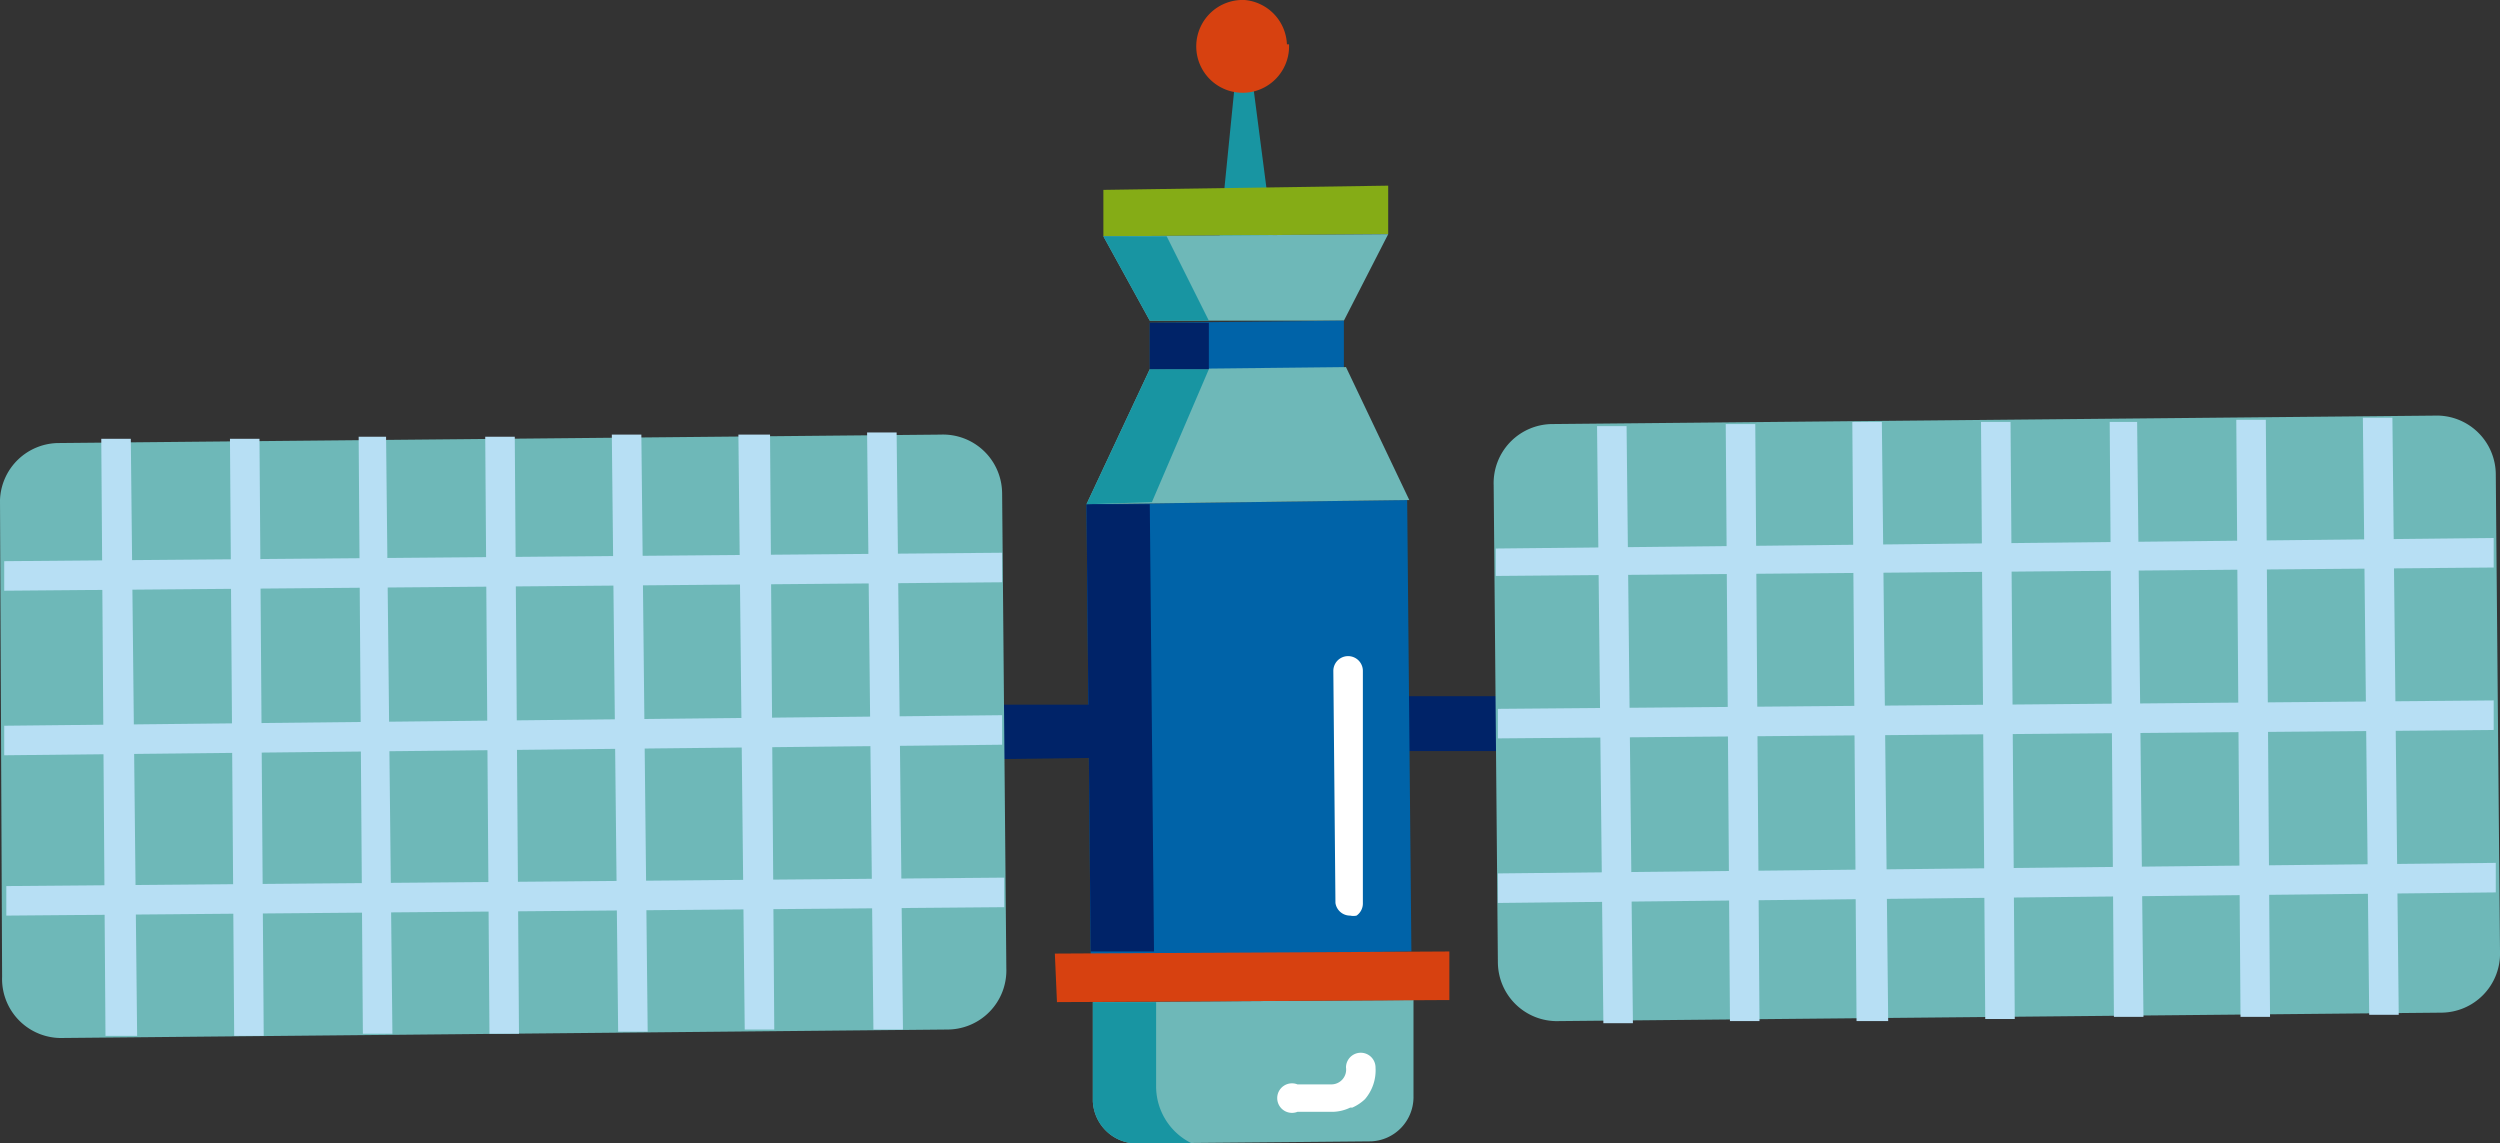
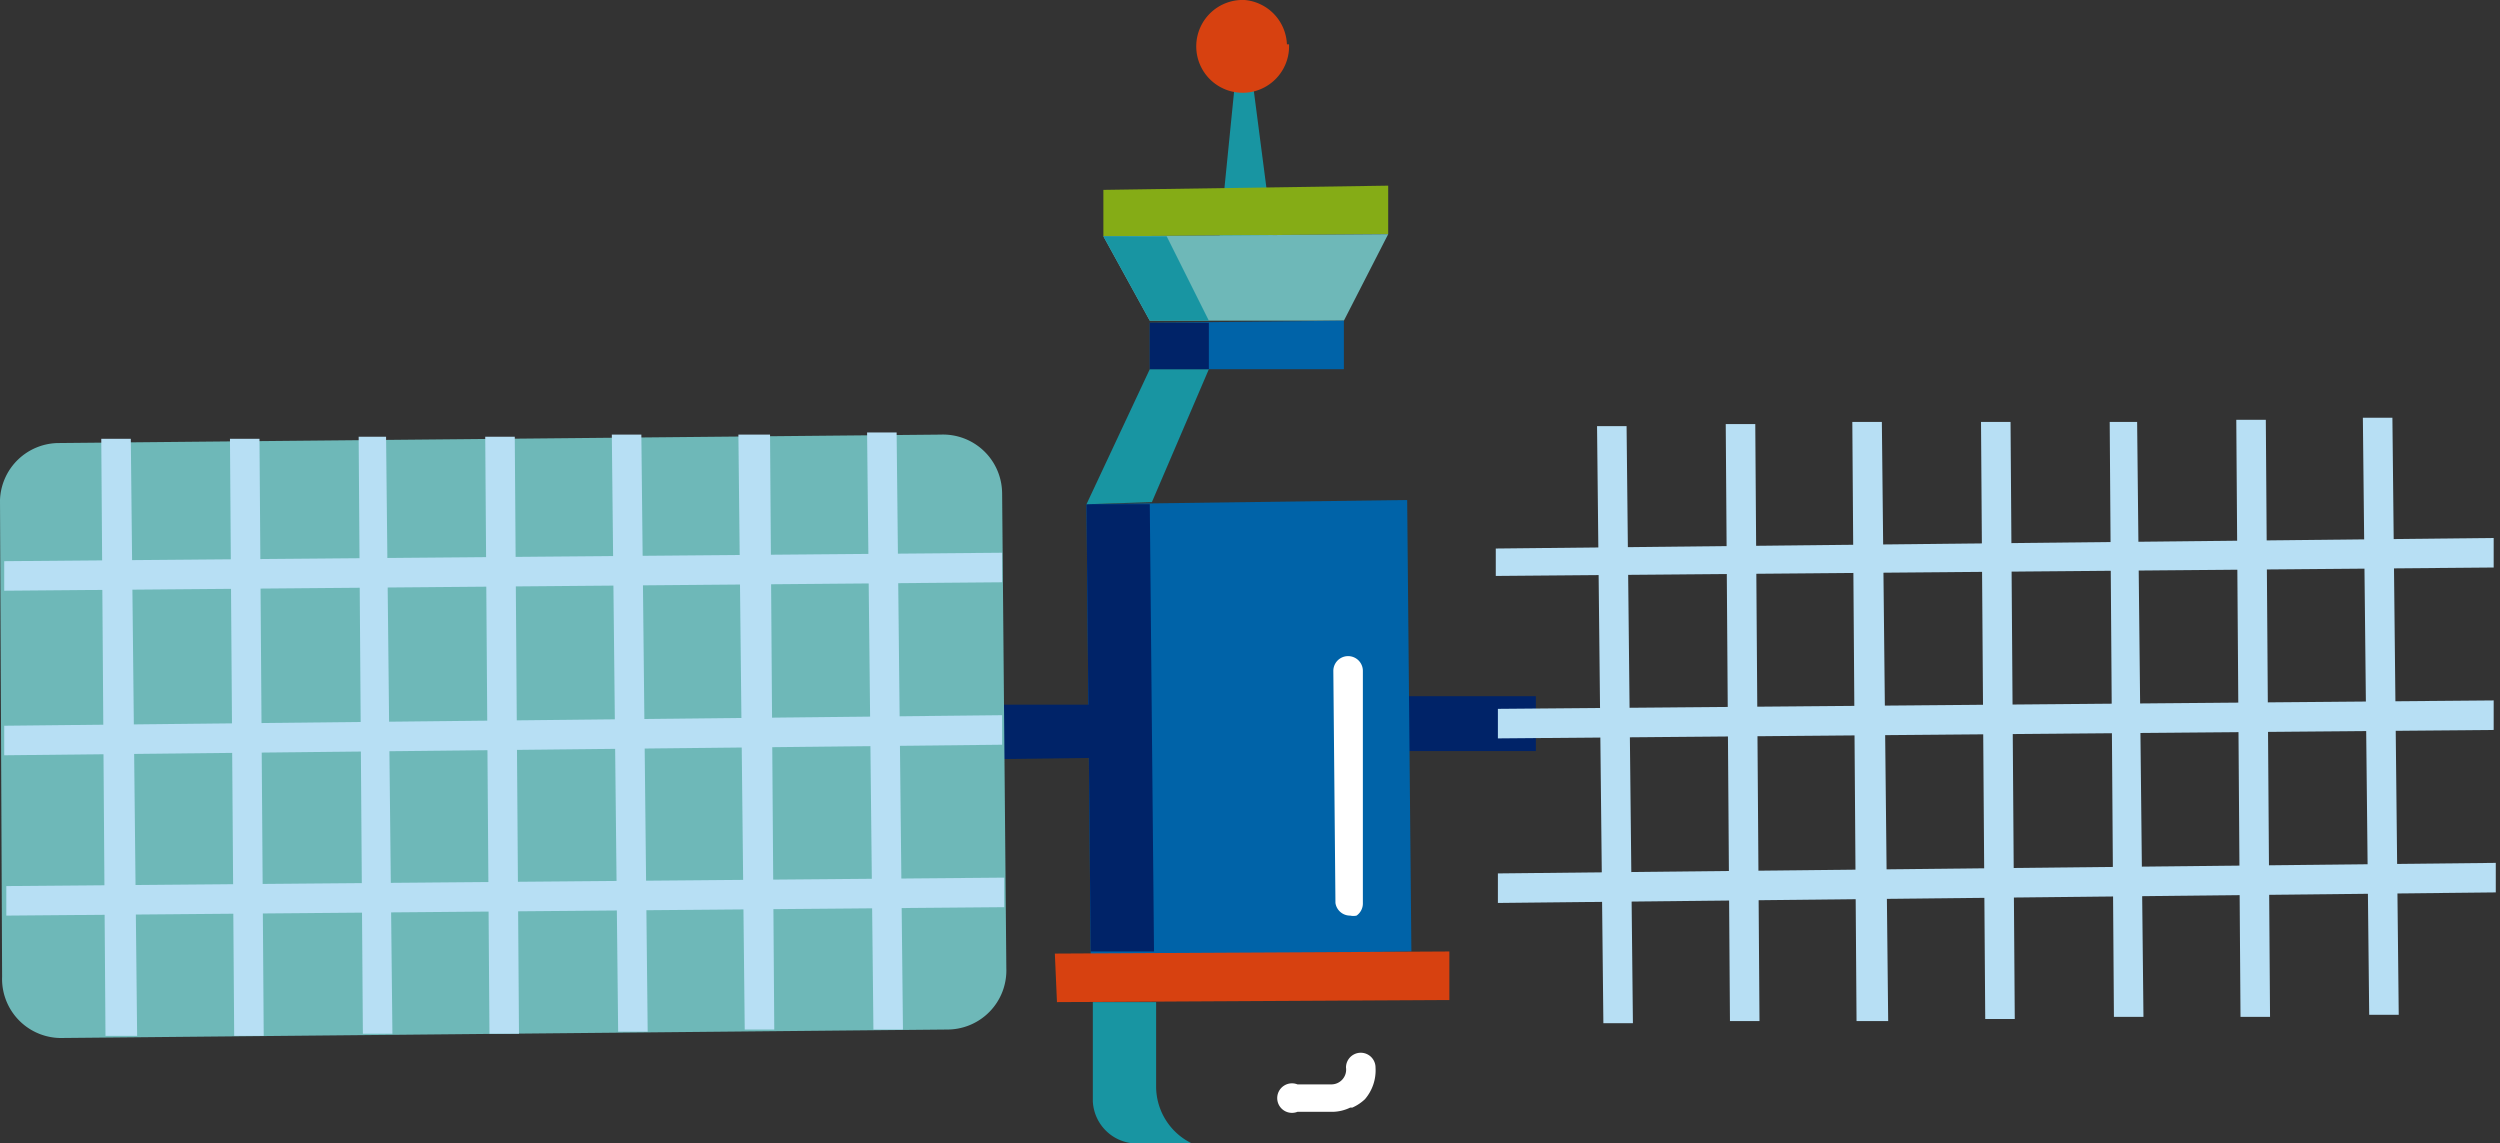
<svg xmlns="http://www.w3.org/2000/svg" viewBox="0 0 118.5 54.2">
  <rect x="0" y="0" width="118.5" height="54.2" fill="#333333" stroke="none" />
  <defs>
    <clipPath id="a">
      <path fill="none" d="M0 0h118.5v54.2H0z" />
    </clipPath>
  </defs>
  <path fill="#002368" d="M64.7 33h8.1v2.6h-8z" />
  <g clip-path="url(#a)" fill="#6eb8b8">
-     <path d="M71 45.7 70.8 23a2.8 2.8 0 0 1 2.8-2.9l41.8-.4a2.8 2.8 0 0 1 2.9 2.8l.2 22.6a2.8 2.8 0 0 1-2.8 2.9l-41.8.4a2.8 2.8 0 0 1-2.9-2.8" />
    <path fill="#b7dff4" d="M75.7 20.2h1.4l.3 28.3H76zm6.1-.1h1.4l.2 28.3H82zm6-.1h1.4l.3 28.4H88zm6.1 0h1.4l.2 28.3h-1.4zm6.1 0h1.3l.3 28.2h-1.4zm6-.1h1.4l.2 28.3h-1.4zm6-.1h1.4l.3 28.3h-1.4z" />
    <path fill="#b7dff4" d="m70.9 26 47.3-.5v1.4l-47.3.4zm.1 7.6 47.2-.4v1.4L71 35zm0 7.8 47.3-.5v1.4l-47.3.5z" />
    <path fill="#0063a8" d="m51.5 23.9 15.2-.2.2 21.4-15.2.2z" />
    <path fill="#002368" d="M45.7 33.4h8.1v2.5l-8 .1z" />
    <path d="m47.5 23.3.2 22.6a2.8 2.8 0 0 1-2.8 2.9L3 49.2a2.8 2.8 0 0 1-2.9-2.9L0 23.7A2.8 2.8 0 0 1 2.8 21l41.8-.4a2.8 2.8 0 0 1 2.9 2.8" />
    <path fill="#b7dff4" d="M41.1 20.5h1.4l.3 28.3h-1.4zm-6.1.1h1.5l.2 28.2h-1.4zm-6 0h1.4l.3 28.3h-1.4zm-6 .1h1.4l.2 28.3h-1.4zm-6 0h1.3l.3 28.3h-1.4zm-6.1.1h1.4l.2 28.3h-1.4zm-6.1 0h1.4l.3 28.3H5z" />
    <path fill="#b7dff4" d="m.3 42 47.3-.4V43l-47.3.4zm-.1-7.6 47.3-.5v1.4l-47.3.5zm0-7.8 47.3-.4v1.4L.2 28z" />
    <path fill="#1895a2" d="M60.6 13.3h-3l1-10h.7Z" />
    <path fill="#d74110" d="M61.1 2.1A2.2 2.2 0 1 1 59 0a2.2 2.2 0 0 1 2 2.1" />
    <path fill="#85ac16" d="m52.3 9 13.5-.2v2.3l-13.5.1z" />
    <path d="M63.7 15.2h-9.2l-2.2-4 13.5-.1Z" />
    <path fill="#0063a8" d="m54.5 15.3 9.2-.1v2.3h-9.2z" />
-     <path d="m51.5 23.9 15.3-.2-3-6.3-9.3.1Zm.3 28.2v-4.6l15.2-.1V52a2.1 2.1 0 0 1-2 2.1l-11 .1a2.1 2.1 0 0 1-2.2-2" />
    <path fill="#d74110" d="m50 45.2 18.7-.1v2.3l-18.6.1z" />
    <path fill="#fff" d="M64.3 43.4a.7.7 0 0 1-.3 0 .7.7 0 0 1-.7-.6l-.1-11a.7.7 0 0 1 1.4 0v11a.7.7 0 0 1-.3.6" />
    <path fill="#002368" d="M51.5 23.9h3l.2 21.2h-3z" />
    <path fill="#1895a2" d="m54.6 23.8 2.7-6.3h-2.8l-3 6.4Z" />
    <path fill="#002368" d="M54.5 15.3h2.8v2.2h-2.8z" />
    <path fill="#1895a2" d="m57.3 15.2-2-4h-3l2.2 4Zm-2.5 32.3v4a3 3 0 0 0 1.7 2.7H54a2.1 2.1 0 0 1-2.2-2v-4.7Z" />
    <path fill="#fff" d="M64 52.5a2 2 0 0 1-.8.2h-1.7a.7.7 0 1 1 0-1.3h1.6a.7.7 0 0 0 .7-.8.7.7 0 0 1 1.4 0 2.1 2.1 0 0 1-.5 1.5 2.1 2.1 0 0 1-.6.4" />
  </g>
</svg>